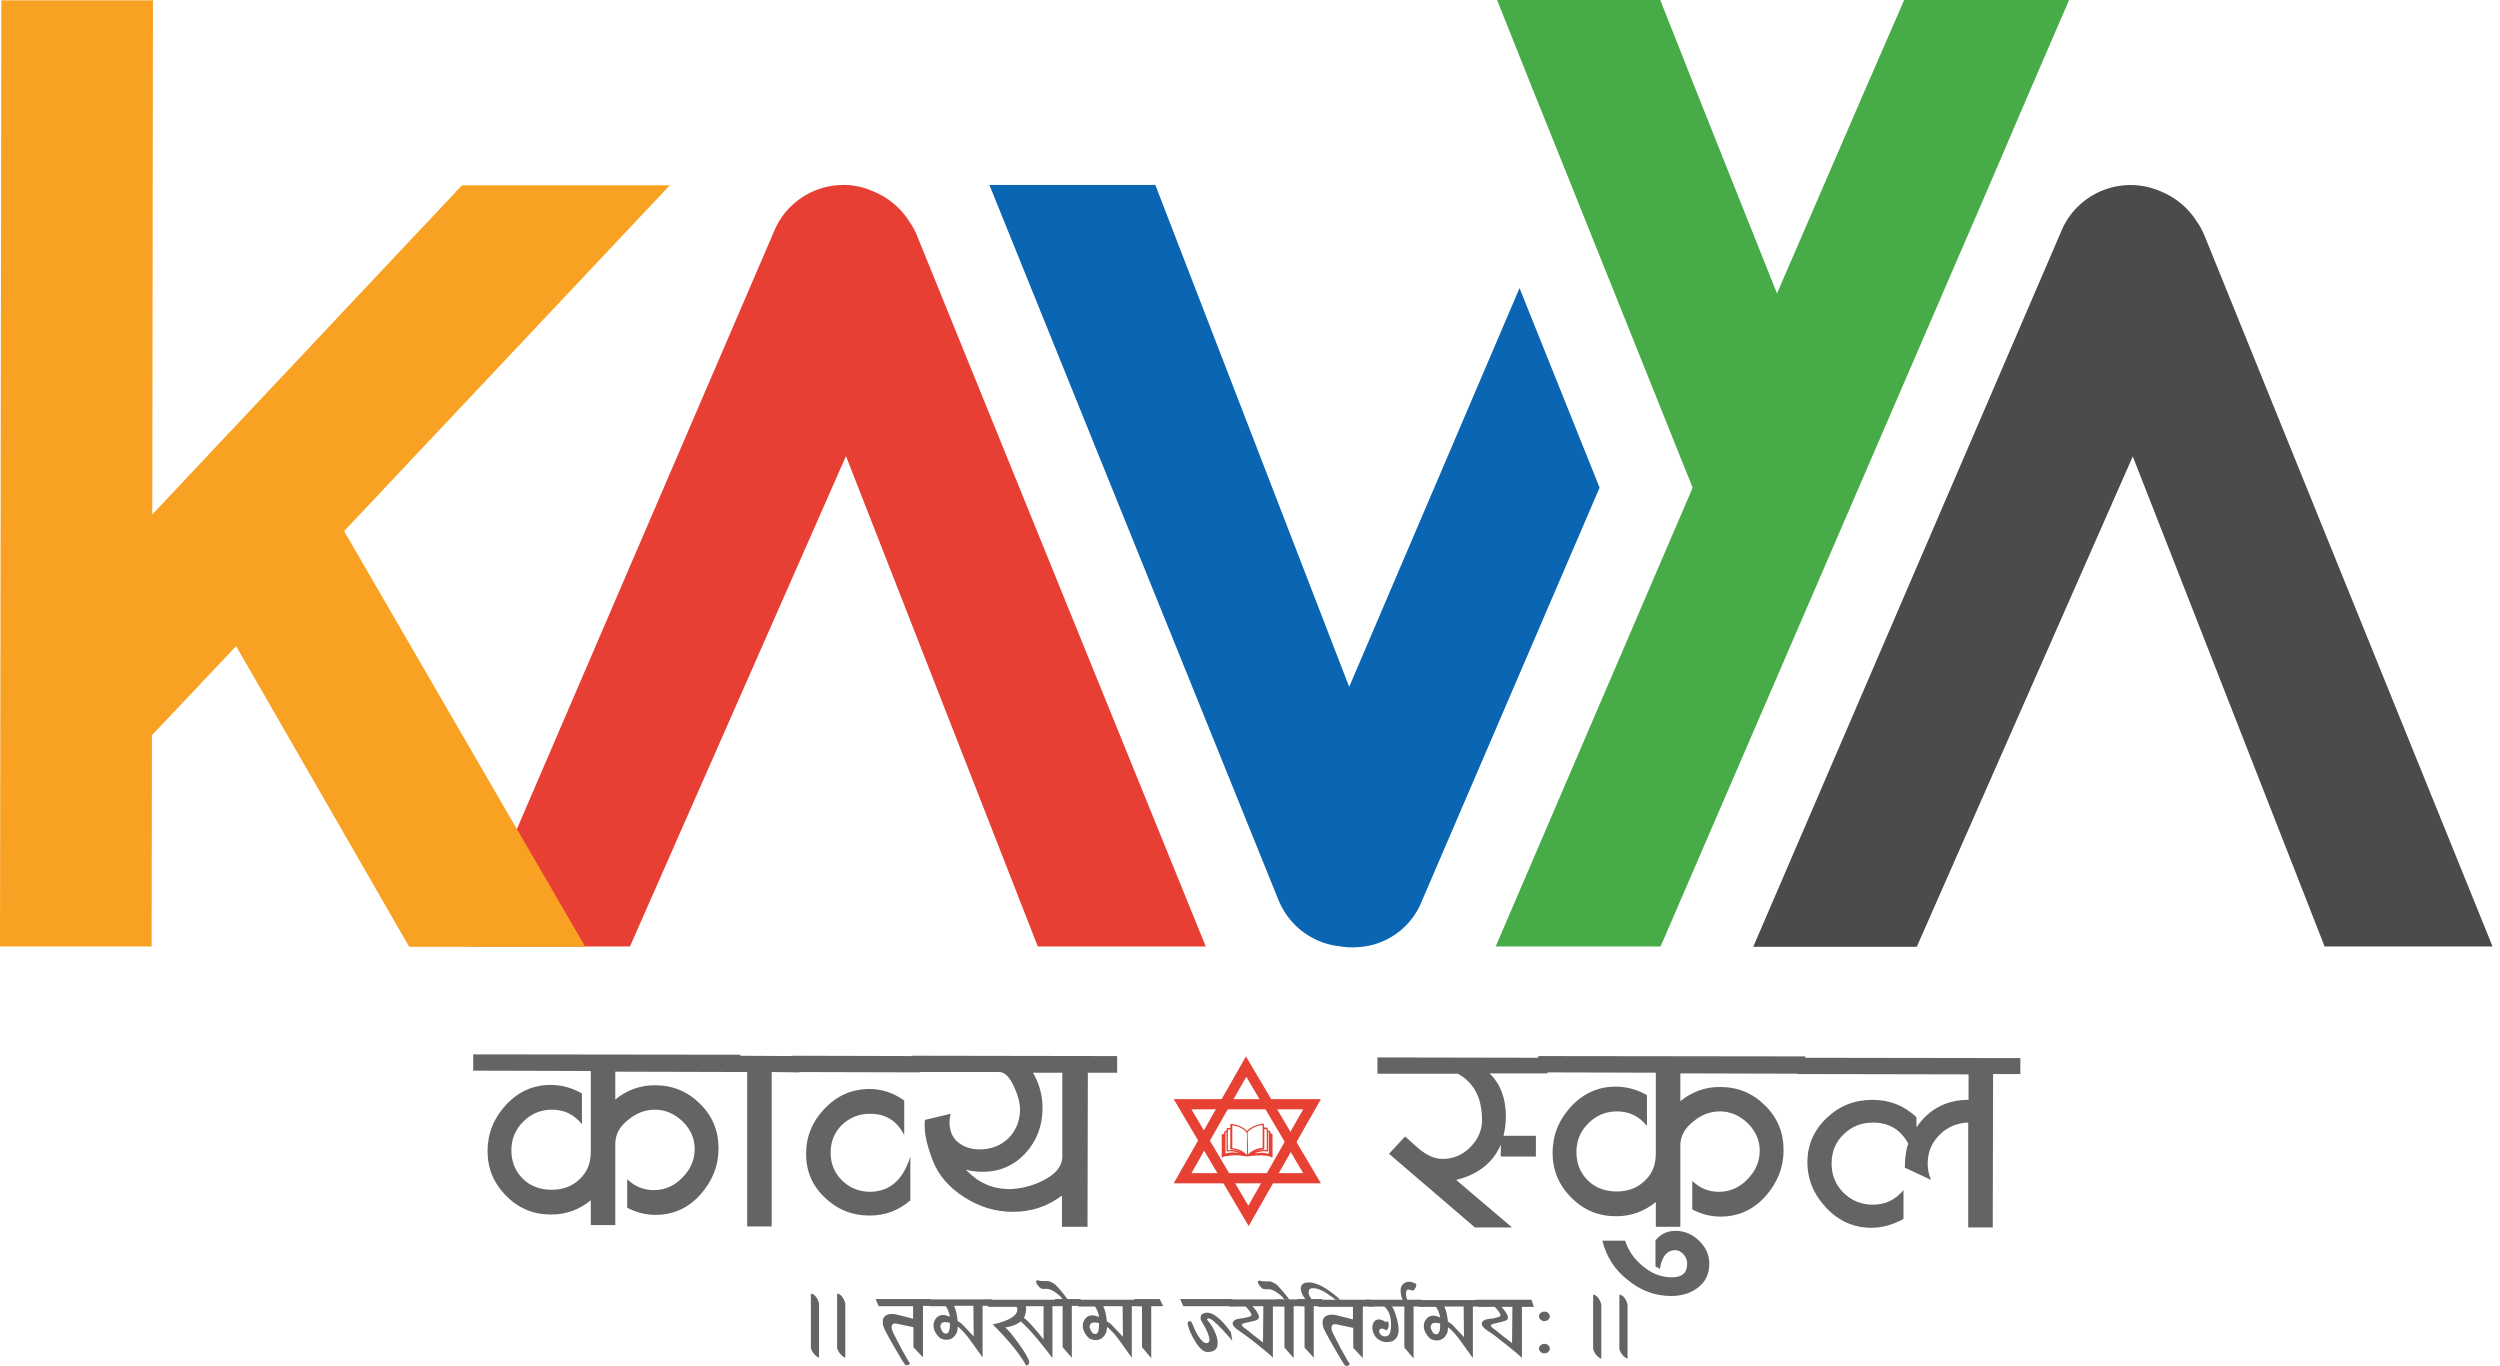
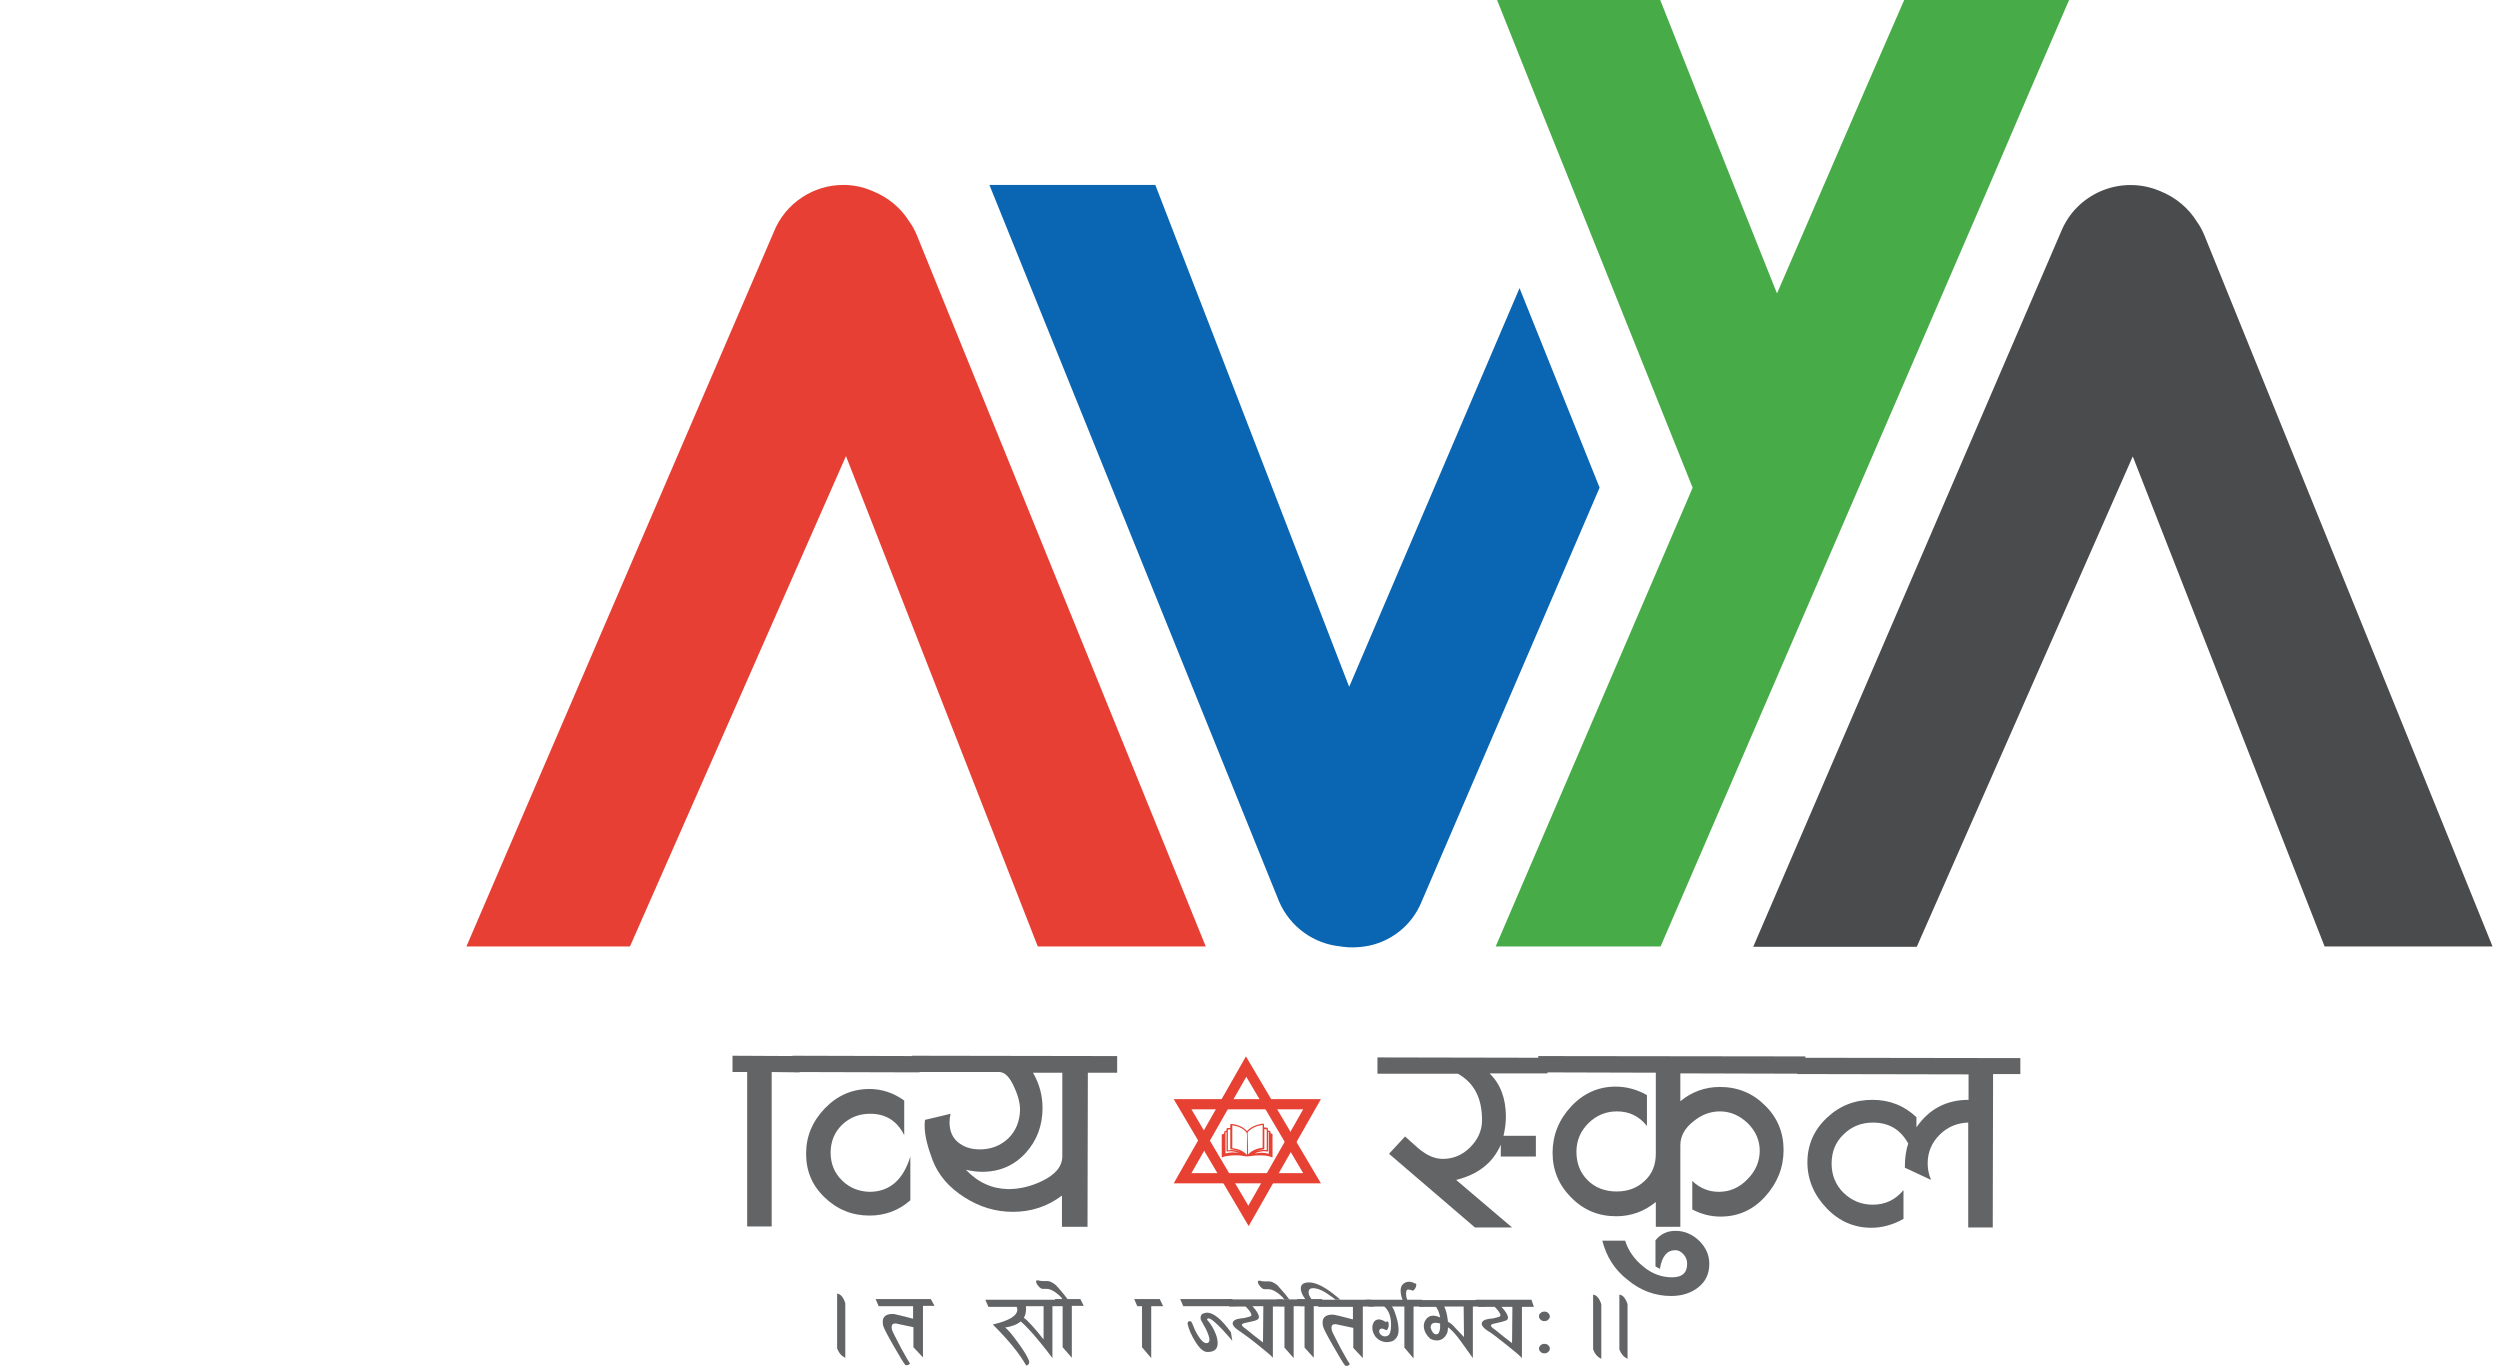
<svg xmlns="http://www.w3.org/2000/svg" width="302" height="165" viewBox="0 0 302 165" fill="none">
-   <path d="M89.392 129.499L74.329 129.458V132.819C75.728 131.672 77.333 131.098 79.103 131.098C81.243 131.098 83.054 131.836 84.535 133.311C86.058 134.787 86.799 136.591 86.799 138.723C86.799 140.813 86.058 142.699 84.577 144.339C83.095 145.979 81.284 146.757 79.185 146.757C77.992 146.757 76.88 146.471 75.769 145.897V142.453C76.716 143.355 77.786 143.765 78.979 143.765C80.296 143.765 81.449 143.273 82.436 142.248C83.424 141.264 83.918 140.075 83.918 138.805C83.918 137.534 83.424 136.427 82.478 135.484C81.49 134.541 80.379 134.049 79.103 134.049C77.95 134.049 76.88 134.459 75.934 135.238C74.864 136.058 74.329 137.042 74.329 138.149V147.987H71.365V144.995C69.966 146.143 68.361 146.716 66.591 146.716C64.451 146.716 62.64 145.979 61.158 144.462C59.636 142.945 58.895 141.141 58.895 139.051C58.895 136.96 59.636 135.074 61.117 133.475C62.599 131.877 64.41 131.057 66.509 131.057C67.785 131.057 69.061 131.385 70.295 132.082V135.812C69.349 134.623 68.155 134.049 66.674 134.049C65.315 134.049 64.163 134.541 63.216 135.484C62.27 136.427 61.776 137.575 61.776 138.928C61.776 140.321 62.228 141.469 63.134 142.371C64.039 143.273 65.233 143.724 66.632 143.724C67.99 143.724 69.102 143.314 70.007 142.453C70.913 141.633 71.365 140.526 71.365 139.174V129.376L57.166 129.335V127.367L89.433 127.408L89.392 129.499Z" fill="#636466" />
  <path d="M96.595 129.542L93.22 129.501V148.153H90.257V129.501H88.487V127.533L96.595 127.574V129.542Z" fill="#636466" />
  <path d="M111.082 129.542L95.73 129.501V127.533L111.082 127.574V129.542ZM109.97 144.996C108.571 146.226 106.925 146.841 105.032 146.841C102.933 146.841 101.122 146.103 99.64 144.668C98.117 143.234 97.376 141.471 97.376 139.38C97.376 137.289 98.117 135.486 99.64 133.887C101.163 132.329 102.933 131.55 105.032 131.55C106.513 131.55 107.913 132.001 109.23 132.944V137.125C108.365 135.404 107.007 134.543 105.114 134.543C103.756 134.543 102.645 134.994 101.698 135.896C100.793 136.798 100.34 137.904 100.34 139.257C100.34 140.569 100.793 141.676 101.698 142.578C102.603 143.48 103.715 143.931 105.032 143.972C107.46 143.972 109.106 142.537 109.97 139.708V144.996Z" fill="#636466" />
  <path d="M134.953 129.583H131.413L131.372 148.194H128.285V144.422C126.557 145.734 124.581 146.39 122.359 146.39C120.301 146.39 118.367 145.816 116.556 144.668C114.662 143.48 113.345 141.963 112.646 140.118C112.028 138.478 111.699 137.125 111.699 136.06C111.699 135.814 111.699 135.527 111.74 135.281L114.827 134.543C114.745 134.912 114.704 135.24 114.704 135.568C114.704 136.593 115.033 137.412 115.733 137.986C116.432 138.56 117.297 138.847 118.367 138.847C119.725 138.847 120.877 138.396 121.824 137.494C122.729 136.593 123.182 135.445 123.223 134.092C123.223 133.313 123.017 132.411 122.523 131.345C121.988 130.115 121.371 129.501 120.713 129.501H110.176V127.533L134.953 127.574V129.583ZM128.327 129.583H124.787C125.569 130.935 125.939 132.37 125.939 133.846C125.939 135.978 125.24 137.822 123.882 139.298C122.523 140.774 120.795 141.553 118.655 141.553C118.037 141.553 117.379 141.471 116.679 141.307C118.161 142.865 119.848 143.603 121.783 143.644C123.182 143.644 124.54 143.316 125.898 142.66C127.503 141.881 128.327 140.897 128.327 139.667V129.583Z" fill="#636466" />
  <path d="M186.933 129.663H179.936C181.253 130.934 181.912 132.696 181.912 134.91C181.912 135.73 181.789 136.468 181.624 137.206H185.534V139.706H181.295V138.272C180.348 140.485 178.537 141.879 175.903 142.535L182.653 148.274H178.167L167.795 139.378L169.73 137.288C171.005 138.436 171.705 139.051 171.829 139.091C172.652 139.706 173.475 139.993 174.298 139.993C175.533 139.993 176.644 139.542 177.591 138.6C178.537 137.657 179.031 136.55 179.031 135.32C179.031 132.655 178.084 130.811 176.109 129.704H166.396V127.736L186.933 127.777V129.663Z" fill="#636466" />
  <path d="M218.049 129.705L202.985 129.664V133.026C204.385 131.878 205.99 131.304 207.76 131.304C209.9 131.304 211.711 132.042 213.192 133.518C214.715 134.993 215.456 136.797 215.456 138.929C215.456 141.02 214.715 142.905 213.233 144.545C211.752 146.185 209.941 146.964 207.842 146.964C206.648 146.964 205.537 146.677 204.426 146.103V142.659C205.373 143.561 206.443 143.971 207.636 143.971C208.953 143.971 210.106 143.479 211.093 142.454C212.081 141.471 212.575 140.282 212.575 139.011C212.575 137.74 212.081 136.633 211.134 135.69C210.147 134.747 209.035 134.256 207.76 134.256C206.607 134.256 205.537 134.666 204.591 135.444C203.52 136.264 202.985 137.248 202.985 138.355V148.194H200.022V145.201C198.623 146.349 197.018 146.923 195.248 146.923C193.108 146.923 191.297 146.185 189.815 144.668C188.292 143.151 187.552 141.348 187.552 139.257C187.552 137.166 188.292 135.28 189.774 133.682C191.256 132.083 193.067 131.263 195.166 131.263C196.442 131.263 197.717 131.591 198.952 132.288V136.018C198.005 134.829 196.812 134.256 195.33 134.256C193.972 134.256 192.82 134.747 191.873 135.69C190.927 136.633 190.433 137.781 190.433 139.134C190.433 140.528 190.885 141.676 191.791 142.577C192.696 143.479 193.89 143.93 195.289 143.93C196.647 143.93 197.759 143.52 198.664 142.659C199.569 141.84 200.022 140.733 200.022 139.38V129.582L185.823 129.541V127.573L218.09 127.614L218.049 129.705Z" fill="#636466" />
  <path d="M193.56 149.874H196.318C196.688 151.063 197.429 152.129 198.499 152.99C199.569 153.891 200.763 154.301 201.997 154.301C203.191 154.301 203.808 153.768 203.808 152.662C203.808 152.252 203.685 151.883 203.397 151.555C203.109 151.227 202.779 151.022 202.368 151.022C201.38 151.022 200.763 151.76 200.516 153.277L199.981 152.99V149.833C200.598 149.054 201.421 148.685 202.409 148.685C203.479 148.685 204.426 149.095 205.249 149.874C206.072 150.694 206.483 151.596 206.483 152.662C206.483 153.891 206.031 154.834 205.125 155.531C204.22 156.228 203.15 156.556 201.874 156.556C199.94 156.556 198.17 155.9 196.647 154.629C195.042 153.4 194.054 151.801 193.56 149.874Z" fill="#636466" />
  <path d="M244.058 129.744H240.765L240.724 148.274H237.761V135.607C236.403 135.648 235.25 136.14 234.304 137.082C233.357 138.025 232.863 139.173 232.863 140.526C232.863 141.223 232.986 141.879 233.275 142.535L230.106 141.059C230.106 139.911 230.229 138.968 230.517 138.148C229.57 136.427 228.171 135.607 226.237 135.607C224.837 135.607 223.644 136.099 222.697 137.041C221.71 137.984 221.257 139.173 221.257 140.567C221.257 141.961 221.751 143.15 222.697 144.092C223.685 145.035 224.837 145.527 226.237 145.527C227.718 145.527 228.953 144.953 229.941 143.765V147.249C228.665 147.946 227.389 148.315 226.072 148.315C223.973 148.315 222.162 147.536 220.639 145.937C219.117 144.338 218.335 142.494 218.335 140.403C218.335 138.312 219.117 136.509 220.681 135.033C222.245 133.557 224.055 132.86 226.196 132.86C228.253 132.86 230.023 133.557 231.505 134.951V136.181C233.028 133.967 235.127 132.86 237.802 132.86V129.785L217.1 129.744V127.777L244.058 127.818V129.744Z" fill="#636466" />
-   <path d="M98.94 164.016C98.487 163.811 98.158 163.442 97.952 162.869V156.268C98.364 156.309 98.693 156.678 98.94 157.416V164.016Z" fill="#636466" />
  <path d="M102.111 164.016C101.659 163.811 101.329 163.442 101.124 162.869V156.268C101.535 156.309 101.864 156.678 102.111 157.416V164.016Z" fill="#636466" />
  <path d="M112.894 157.745H111.494V163.976L110.342 162.746V160.327L108.407 159.917C108.325 159.876 108.243 159.876 108.161 159.876C107.831 159.876 107.708 160.04 107.708 160.327C107.708 160.491 107.749 160.655 107.831 160.86C107.955 161.147 108.325 161.803 108.86 162.869C109.436 163.894 109.766 164.509 109.889 164.632C109.93 164.714 109.889 164.796 109.807 164.837C109.724 164.878 109.642 164.919 109.519 164.919C109.478 164.919 109.395 164.919 109.354 164.878C109.148 164.632 108.696 163.894 107.996 162.664C107.214 161.311 106.761 160.45 106.679 160.122C106.638 159.917 106.638 159.794 106.638 159.63C106.638 159.057 107.049 158.729 107.79 158.729C107.914 158.729 108.037 158.729 108.161 158.77C108.202 158.77 108.901 158.934 110.301 159.302V157.786H106.144L105.773 156.925H112.441L112.894 157.745Z" fill="#636466" />
-   <path d="M120.219 157.744H118.696V163.975C118.202 163.32 117.749 162.623 117.255 161.967C116.679 161.147 116.185 160.655 115.856 160.368C115.815 160.327 115.774 160.286 115.691 160.286C115.691 160.532 115.65 160.737 115.609 160.901C115.321 161.557 114.909 161.844 114.333 161.844C114.045 161.844 113.798 161.762 113.551 161.639C113.016 161.147 112.769 160.614 112.769 160.081C112.769 159.753 112.893 159.466 113.099 159.22C113.304 158.974 113.592 158.851 113.922 158.851C114.169 158.851 114.416 158.933 114.745 159.056C114.662 158.564 114.498 158.154 114.251 157.785H112.234L111.864 156.965H119.848L120.219 157.744ZM114.745 159.794C114.539 159.753 114.374 159.712 114.21 159.712C113.798 159.712 113.634 159.876 113.592 160.245C113.592 160.286 113.592 160.368 113.634 160.409C113.675 160.573 113.757 160.737 113.881 160.901C114.004 161.065 114.169 161.106 114.292 161.106C114.498 161.106 114.621 160.942 114.704 160.573C114.745 160.45 114.745 160.163 114.745 159.794ZM117.585 157.744H115.239C115.486 158.236 115.609 158.851 115.691 159.589C115.856 159.671 116.021 159.794 116.185 159.917C116.556 160.286 117.008 160.819 117.626 161.434L117.585 157.744Z" fill="#636466" />
  <path d="M128.533 157.785H127.134V164.057C126.599 163.36 126.146 162.745 125.693 162.212C124.623 160.901 123.8 160.04 123.306 159.63C122.854 159.999 122.236 160.245 121.413 160.368C121.742 160.573 122.277 161.229 123.018 162.253C123.759 163.278 124.212 164.016 124.335 164.508C124.335 164.754 124.212 164.918 123.965 164.959C123.142 163.483 121.783 161.843 119.931 159.999C121.907 159.548 122.895 158.933 122.895 158.195C122.895 158.072 122.854 157.949 122.812 157.867H119.396L119.026 157.006H128.163L128.533 157.785ZM126.064 161.802V157.785H123.924C123.965 157.949 123.965 158.195 123.924 158.441C123.882 158.769 123.8 159.015 123.677 159.179C124.088 159.466 124.911 160.327 126.064 161.802Z" fill="#636466" />
  <path d="M130.918 157.745H129.477V164.017L128.366 162.746V157.745H127.79L127.42 156.925H130.506L130.918 157.745Z" fill="#636466" />
  <path d="M128.985 156.967H128.367C128.203 156.68 127.915 156.434 127.544 156.147C127.133 155.86 126.762 155.696 126.474 155.696C126.104 155.696 125.939 155.696 125.98 155.696C125.816 155.696 125.651 155.614 125.445 155.368C125.239 155.122 125.157 154.958 125.157 154.794C125.157 154.712 125.198 154.671 125.281 154.671C125.322 154.671 125.363 154.671 125.445 154.671C125.692 154.753 125.898 154.753 126.104 154.753C126.186 154.753 126.268 154.753 126.351 154.753H126.556C126.803 154.753 127.133 154.917 127.503 155.204C127.873 155.573 128.367 156.147 128.985 156.967Z" fill="#636466" />
-   <path d="M138.246 157.785H136.723V164.016C136.229 163.36 135.777 162.663 135.283 162.007C134.706 161.188 134.213 160.696 133.883 160.409C133.842 160.368 133.801 160.327 133.719 160.327C133.719 160.573 133.678 160.778 133.636 160.942C133.348 161.597 132.937 161.884 132.361 161.884C132.072 161.884 131.825 161.802 131.579 161.679C131.044 161.188 130.797 160.655 130.797 160.122C130.797 159.794 130.92 159.507 131.126 159.261C131.332 159.015 131.62 158.892 131.949 158.892C132.196 158.892 132.443 158.974 132.772 159.097C132.69 158.605 132.525 158.195 132.278 157.826H130.262L129.891 157.006H137.876L138.246 157.785ZM132.772 159.835C132.566 159.794 132.402 159.753 132.237 159.753C131.825 159.753 131.661 159.917 131.62 160.286C131.62 160.327 131.62 160.409 131.661 160.45C131.702 160.614 131.784 160.778 131.908 160.942C132.031 161.106 132.196 161.147 132.319 161.147C132.525 161.147 132.649 160.983 132.731 160.614C132.731 160.45 132.772 160.163 132.772 159.835ZM135.612 157.785H133.266C133.513 158.277 133.636 158.892 133.719 159.63C133.883 159.712 134.048 159.835 134.213 159.958C134.583 160.327 135.036 160.86 135.653 161.474L135.612 157.785Z" fill="#636466" />
  <path d="M140.508 157.786H139.068V164.058L137.956 162.746V157.786H137.38L137.01 156.925H140.096L140.508 157.786Z" fill="#636466" />
  <path d="M149.233 157.786H142.936L142.566 156.925H148.863L149.233 157.786ZM148.863 162.008C148.822 161.885 148.41 161.434 147.669 160.614C146.805 159.712 146.27 159.261 145.982 159.261C145.899 159.261 145.817 159.302 145.817 159.425C146.146 159.794 146.434 160.204 146.681 160.737C146.969 161.311 147.093 161.803 147.093 162.254C147.093 162.992 146.681 163.32 145.858 163.32C145.364 163.32 144.87 162.869 144.335 161.967C143.883 161.229 143.595 160.532 143.471 159.958C143.43 159.876 143.471 159.794 143.512 159.712C143.553 159.63 143.636 159.589 143.718 159.589C143.842 159.589 143.924 159.671 144.006 159.835C144.212 160.368 144.418 160.86 144.706 161.311C145.076 161.926 145.447 162.254 145.735 162.254C145.982 162.254 146.105 162.09 146.105 161.844C146.105 161.557 145.941 161.106 145.652 160.491C145.611 160.45 145.447 160.122 145.076 159.466C145.035 159.384 145.035 159.302 145.035 159.179C145.035 158.852 145.2 158.688 145.57 158.606C145.652 158.606 145.694 158.565 145.776 158.565C146.599 158.565 147.546 159.343 148.698 160.942L148.863 162.008Z" fill="#636466" />
  <path d="M155.204 157.826H153.763V164.016C153.557 163.771 152.94 163.238 151.952 162.459C150.882 161.598 150.141 161.065 149.647 160.737C149.154 160.409 148.907 160.122 148.907 159.876C148.907 159.548 149.236 159.343 149.894 159.261C150.182 159.261 150.512 159.179 150.923 159.056C151.088 159.015 151.17 158.933 151.17 158.851C151.17 158.646 150.923 158.277 150.471 157.826H148.495L148.125 156.965H154.916L155.204 157.826ZM152.611 157.785H151.294C151.829 158.359 152.076 158.81 152.076 159.097C152.076 159.261 151.993 159.343 151.87 159.425C151.664 159.548 151.253 159.63 150.676 159.753C150.224 159.835 150.018 159.917 150.018 160.04C150.018 160.163 150.182 160.327 150.553 160.573C151.047 160.983 151.705 161.516 152.57 162.172L152.611 157.785Z" fill="#636466" />
  <path d="M157.713 157.785H156.273V164.057L155.162 162.787V157.785H154.585L154.215 156.965H157.302L157.713 157.785Z" fill="#636466" />
  <path d="M155.777 157.007H155.16C154.995 156.72 154.707 156.474 154.337 156.187C153.925 155.901 153.555 155.737 153.267 155.737C152.896 155.737 152.732 155.737 152.773 155.737C152.608 155.737 152.444 155.655 152.238 155.409C152.032 155.163 151.95 154.999 151.95 154.835C151.95 154.753 151.991 154.712 152.073 154.712C152.114 154.712 152.155 154.712 152.238 154.712C152.485 154.794 152.69 154.794 152.896 154.794C152.979 154.794 153.061 154.794 153.143 154.794C153.267 154.794 153.308 154.794 153.349 154.794C153.596 154.794 153.925 154.958 154.296 155.245C154.625 155.614 155.16 156.187 155.777 157.007Z" fill="#636466" />
  <path d="M161.911 157.006H161.334C161.087 156.801 160.882 156.637 160.676 156.514C160.182 156.145 159.729 155.899 159.4 155.776C159.071 155.653 158.824 155.612 158.618 155.612C158.248 155.612 158.083 155.776 158.083 156.104C158.083 156.186 158.083 156.309 158.124 156.391C158.124 156.473 158.248 156.637 158.412 156.924H159.688L160.059 157.785H158.7V164.016L157.589 162.786V157.785H157.054L156.684 156.924H157.671C157.301 156.432 157.136 155.981 157.136 155.653C157.136 155.161 157.466 154.915 158.124 154.915C158.371 154.915 158.618 154.956 158.865 155.038C159.688 155.284 160.717 155.94 161.911 157.006Z" fill="#636466" />
  <path d="M166.029 157.826H164.629V164.057L163.477 162.827V160.409L161.542 159.999C161.46 159.958 161.378 159.958 161.296 159.958C160.966 159.958 160.843 160.122 160.843 160.409C160.843 160.573 160.884 160.737 160.966 160.942C161.09 161.229 161.46 161.884 161.995 162.95C162.571 163.975 162.901 164.59 163.024 164.713C163.065 164.795 163.024 164.877 162.942 164.918C162.859 164.959 162.777 165 162.654 165C162.613 165 162.53 165 162.489 164.959C162.283 164.713 161.831 163.975 161.131 162.745C160.349 161.392 159.896 160.532 159.814 160.204C159.773 159.999 159.773 159.876 159.773 159.712C159.773 159.138 160.184 158.81 160.925 158.81C161.049 158.81 161.172 158.81 161.296 158.851C161.337 158.851 162.036 159.015 163.436 159.384V157.867H159.279L158.908 157.006H165.576L166.029 157.826Z" fill="#636466" />
  <path d="M172.117 157.826H170.758V164.098L169.647 162.786V157.826H168.124C168.289 157.949 168.454 158.359 168.659 159.015C168.865 159.671 168.948 160.204 168.948 160.655C168.948 161.147 168.824 161.515 168.536 161.761C168.289 162.048 167.919 162.13 167.425 162.13C166.931 162.089 166.519 161.884 166.19 161.515C165.943 161.188 165.778 160.819 165.778 160.368C165.778 160.081 165.861 159.876 165.984 159.671C166.108 159.507 166.314 159.384 166.56 159.384C166.807 159.384 167.095 159.507 167.425 159.712C167.466 159.63 167.548 159.63 167.589 159.63C167.713 159.63 167.754 159.753 167.754 160.04C167.754 160.368 167.672 160.573 167.466 160.696C167.26 160.573 167.054 160.491 166.931 160.491C166.725 160.491 166.602 160.614 166.602 160.819C166.602 160.983 166.684 161.106 166.807 161.229C166.931 161.351 167.095 161.433 167.301 161.433C167.384 161.433 167.466 161.433 167.548 161.392C167.877 161.31 168.042 160.86 168.042 160.04C168.042 159.015 167.754 158.277 167.219 157.826H165.326L164.955 157.006H171.746L172.117 157.826Z" fill="#636466" />
  <path d="M170.883 155.039C170.924 155.039 170.965 155.039 170.965 155.039C171.048 155.039 171.089 155.08 171.089 155.203C171.089 155.326 171.048 155.49 170.924 155.695C170.801 155.858 170.718 155.94 170.636 155.899C170.389 155.817 170.225 155.776 170.101 155.776C169.936 155.776 169.854 155.94 169.854 156.227C169.854 156.514 169.895 156.801 170.019 157.088L169.484 157.129C169.278 156.719 169.196 156.309 169.196 155.858C169.196 155.531 169.319 155.244 169.525 155.08C169.731 154.916 169.937 154.834 170.225 154.834C170.472 154.834 170.718 154.916 170.883 155.039Z" fill="#636466" />
  <path d="M179.444 157.826H177.921V164.057C177.427 163.401 176.975 162.704 176.481 162.048C175.905 161.228 175.411 160.736 175.081 160.449C175.04 160.408 174.999 160.367 174.917 160.367C174.917 160.613 174.876 160.818 174.835 160.982C174.546 161.638 174.135 161.925 173.559 161.925C173.271 161.925 173.024 161.843 172.777 161.72C172.242 161.228 171.995 160.695 171.995 160.162C171.995 159.834 172.118 159.547 172.324 159.301C172.53 159.055 172.818 158.932 173.147 158.932C173.394 158.932 173.641 159.014 173.97 159.137C173.888 158.646 173.723 158.236 173.476 157.867H171.46L171.089 157.047H179.074L179.444 157.826ZM173.97 159.875C173.764 159.834 173.6 159.793 173.435 159.793C173.024 159.793 172.859 159.957 172.818 160.326C172.818 160.367 172.818 160.449 172.859 160.49C172.9 160.654 172.983 160.818 173.106 160.982C173.229 161.146 173.394 161.187 173.518 161.187C173.723 161.187 173.847 161.023 173.929 160.654C173.97 160.531 173.97 160.244 173.97 159.875ZM176.81 157.826H174.464C174.711 158.318 174.835 158.932 174.917 159.67C175.081 159.752 175.246 159.875 175.411 159.998C175.781 160.367 176.234 160.9 176.851 161.515L176.81 157.826Z" fill="#636466" />
  <path d="M185.29 157.867H183.849V164.057C183.643 163.811 183.026 163.278 182.038 162.499C180.968 161.638 180.227 161.065 179.734 160.778C179.24 160.45 178.993 160.163 178.993 159.917C178.993 159.589 179.322 159.384 179.98 159.302C180.269 159.302 180.598 159.22 181.009 159.097C181.174 159.056 181.256 158.974 181.256 158.892C181.256 158.687 181.009 158.318 180.557 157.867H178.581L178.211 157.006H185.002L185.29 157.867ZM182.697 157.867H181.38C181.915 158.441 182.162 158.892 182.162 159.179C182.162 159.343 182.079 159.425 181.956 159.507C181.75 159.589 181.339 159.712 180.762 159.835C180.31 159.917 180.104 159.999 180.104 160.122C180.104 160.245 180.269 160.409 180.639 160.655C181.133 161.065 181.791 161.597 182.656 162.253L182.697 157.867Z" fill="#636466" />
  <path d="M187.224 162.909C187.224 163.073 187.142 163.196 187.019 163.319C186.895 163.442 186.73 163.483 186.566 163.483C186.401 163.483 186.237 163.442 186.113 163.319C185.99 163.196 185.907 163.073 185.907 162.909C185.907 162.745 185.99 162.622 186.113 162.499C186.237 162.376 186.401 162.335 186.566 162.335C186.73 162.335 186.895 162.376 187.019 162.499C187.142 162.622 187.224 162.745 187.224 162.909ZM187.224 159.015C187.224 159.179 187.142 159.302 187.019 159.425C186.895 159.548 186.73 159.589 186.566 159.589C186.401 159.589 186.237 159.548 186.113 159.425C185.99 159.302 185.907 159.179 185.907 159.015C185.907 158.851 185.948 158.728 186.113 158.605C186.237 158.482 186.401 158.441 186.566 158.441C186.73 158.441 186.895 158.482 187.019 158.605C187.142 158.728 187.224 158.892 187.224 159.015Z" fill="#636466" />
  <path d="M193.436 164.141C192.983 163.936 192.654 163.567 192.448 162.993V156.393C192.859 156.434 193.189 156.803 193.436 157.541V164.141Z" fill="#636466" />
  <path d="M196.607 164.141C196.154 163.936 195.825 163.567 195.619 162.993V156.393C196.031 156.434 196.36 156.803 196.607 157.541V164.141Z" fill="#636466" />
  <path d="M159.564 142.946H141.784L150.51 127.614L159.564 142.946ZM143.925 141.716H157.424L150.551 130.074L143.925 141.716Z" fill="#E74133" />
  <path d="M150.839 148.11L141.784 132.778H159.564L150.839 148.11ZM143.925 134.008L150.798 145.65L157.424 134.008H143.925Z" fill="#E74133" />
  <path d="M147.587 137.044C147.67 137.003 147.752 137.003 147.834 136.962C147.875 136.962 147.875 136.921 147.875 136.88C147.875 136.675 147.875 136.675 148.04 136.634C148.122 136.593 148.164 136.552 148.164 136.47C148.164 136.306 148.164 136.306 148.328 136.265C148.369 136.265 148.41 136.265 148.452 136.265C148.493 136.265 148.534 136.265 148.616 136.265C148.616 136.142 148.616 136.06 148.616 135.937C148.616 135.814 148.657 135.773 148.781 135.773C149.522 135.855 150.139 136.101 150.633 136.634C150.756 136.511 150.88 136.388 151.003 136.306C151.456 135.978 151.991 135.814 152.526 135.732C152.65 135.732 152.691 135.773 152.691 135.855C152.691 135.978 152.691 136.06 152.691 136.183C152.814 136.183 152.897 136.224 153.02 136.224C153.143 136.224 153.185 136.265 153.144 136.388C153.144 136.511 153.185 136.593 153.308 136.593C153.432 136.634 153.473 136.675 153.473 136.798C153.473 136.88 153.473 136.921 153.555 136.921C153.596 136.921 153.679 136.962 153.72 137.003V139.831C153.349 139.667 152.979 139.585 152.608 139.585C152.073 139.544 151.497 139.585 150.962 139.667C150.756 139.708 150.551 139.708 150.345 139.667C149.81 139.544 149.275 139.544 148.699 139.585C148.328 139.626 147.917 139.667 147.587 139.831V137.044ZM148.822 138.683C149.522 138.765 150.098 138.97 150.633 139.503V139.38C150.633 138.601 150.633 137.782 150.633 137.003C150.633 136.921 150.592 136.839 150.551 136.757C150.263 136.429 149.851 136.183 149.439 136.06C149.234 136.019 149.069 135.978 148.863 135.937V138.683H148.822ZM150.756 139.462C151.003 139.216 151.291 139.011 151.58 138.888C151.868 138.765 152.197 138.683 152.526 138.642V135.896C152.444 135.896 152.362 135.896 152.279 135.937C151.744 136.019 151.25 136.265 150.839 136.634C150.756 136.716 150.674 136.839 150.715 136.962C150.715 137.003 150.715 137.085 150.715 137.126C150.756 137.946 150.756 138.683 150.756 139.462ZM149.892 139.175C149.851 139.175 149.81 139.134 149.81 139.134C149.481 138.97 149.151 138.888 148.781 138.847C148.616 138.847 148.616 138.847 148.616 138.683C148.616 137.986 148.616 137.249 148.616 136.552V136.429C148.493 136.429 148.41 136.429 148.328 136.47V138.97C148.904 138.847 149.398 138.97 149.892 139.175ZM153.02 138.929V136.429C152.938 136.429 152.814 136.429 152.732 136.388V136.552C152.732 137.249 152.732 137.945 152.732 138.642C152.732 138.683 152.732 138.683 152.732 138.724C152.732 138.806 152.691 138.847 152.65 138.847C152.567 138.847 152.444 138.847 152.362 138.888C152.073 138.929 151.785 139.052 151.497 139.175C151.95 138.97 152.485 138.847 153.02 138.929ZM153.185 136.757V136.921C153.185 137.618 153.185 138.273 153.185 138.97C153.185 139.093 153.143 139.134 153.02 139.093C152.732 139.052 152.444 139.052 152.197 139.134C151.991 139.175 151.826 139.216 151.621 139.298V139.339C152.197 139.216 152.732 139.216 153.267 139.38C153.267 139.339 153.267 139.339 153.267 139.339C153.267 138.519 153.267 137.7 153.267 136.88C153.349 136.798 153.267 136.757 153.185 136.757ZM149.686 139.298C149.234 139.134 148.822 139.011 148.328 139.093C148.164 139.134 148.164 139.093 148.164 138.929C148.164 138.232 148.164 137.577 148.164 136.88V136.757C148.04 136.757 148.04 136.798 148.04 136.88C148.04 137.659 148.04 138.437 148.04 139.216C148.04 139.257 148.04 139.298 148.04 139.339C148.616 139.175 149.151 139.175 149.686 139.298Z" fill="#E74133" />
  <path d="M193.232 58.907L171.748 108.879C170.554 111.872 167.879 113.88 164.874 114.331C164.01 114.454 163.105 114.495 162.24 114.372C162.158 114.372 162.076 114.372 161.994 114.331C158.783 114.044 155.861 112.036 154.503 108.879L119.52 22.34H139.563L162.981 82.971L183.56 34.803L193.232 58.907Z" fill="#0A66B2" />
  <path d="M249.946 0L245.007 11.437L240.316 22.383L200.599 114.333H180.679L204.386 59.114L204.468 58.909L189.816 22.383L185.412 11.437L180.844 0H200.558L205.085 11.437L209.448 22.383L214.634 35.378L214.675 35.419L220.313 22.383L225.046 11.437L230.026 0H249.946Z" fill="#47AC48" />
  <path d="M301.101 114.331H280.811L257.639 55.135L231.546 114.372H211.791L248.955 28.038C250.807 23.405 256.076 21.151 260.726 22.996L260.932 23.078C262.866 23.856 264.389 25.168 265.377 26.767C265.747 27.259 266.035 27.833 266.282 28.407L301.101 114.331Z" fill="#4A4B4C" />
  <path d="M145.655 114.331H125.364L102.193 55.095L76.1 114.331H56.344L62.477 100.065L93.468 28.038C94.867 24.513 98.283 22.34 101.864 22.34C102.975 22.34 104.127 22.545 105.197 22.996L105.403 23.078C107.338 23.857 108.86 25.169 109.848 26.768C110.219 27.259 110.507 27.833 110.754 28.407L145.655 114.331Z" fill="#E83F34" />
-   <path d="M55.809 22.383L18.397 62.147L18.479 0.041H0.165L0 114.333H18.315L18.356 88.793C18.479 88.67 18.644 88.506 18.767 88.383L28.522 78.053L49.429 114.374H56.303H70.707L62.517 100.272L62.435 100.149L41.568 64.156L80.914 22.383H55.809Z" fill="#F9A122" />
</svg>